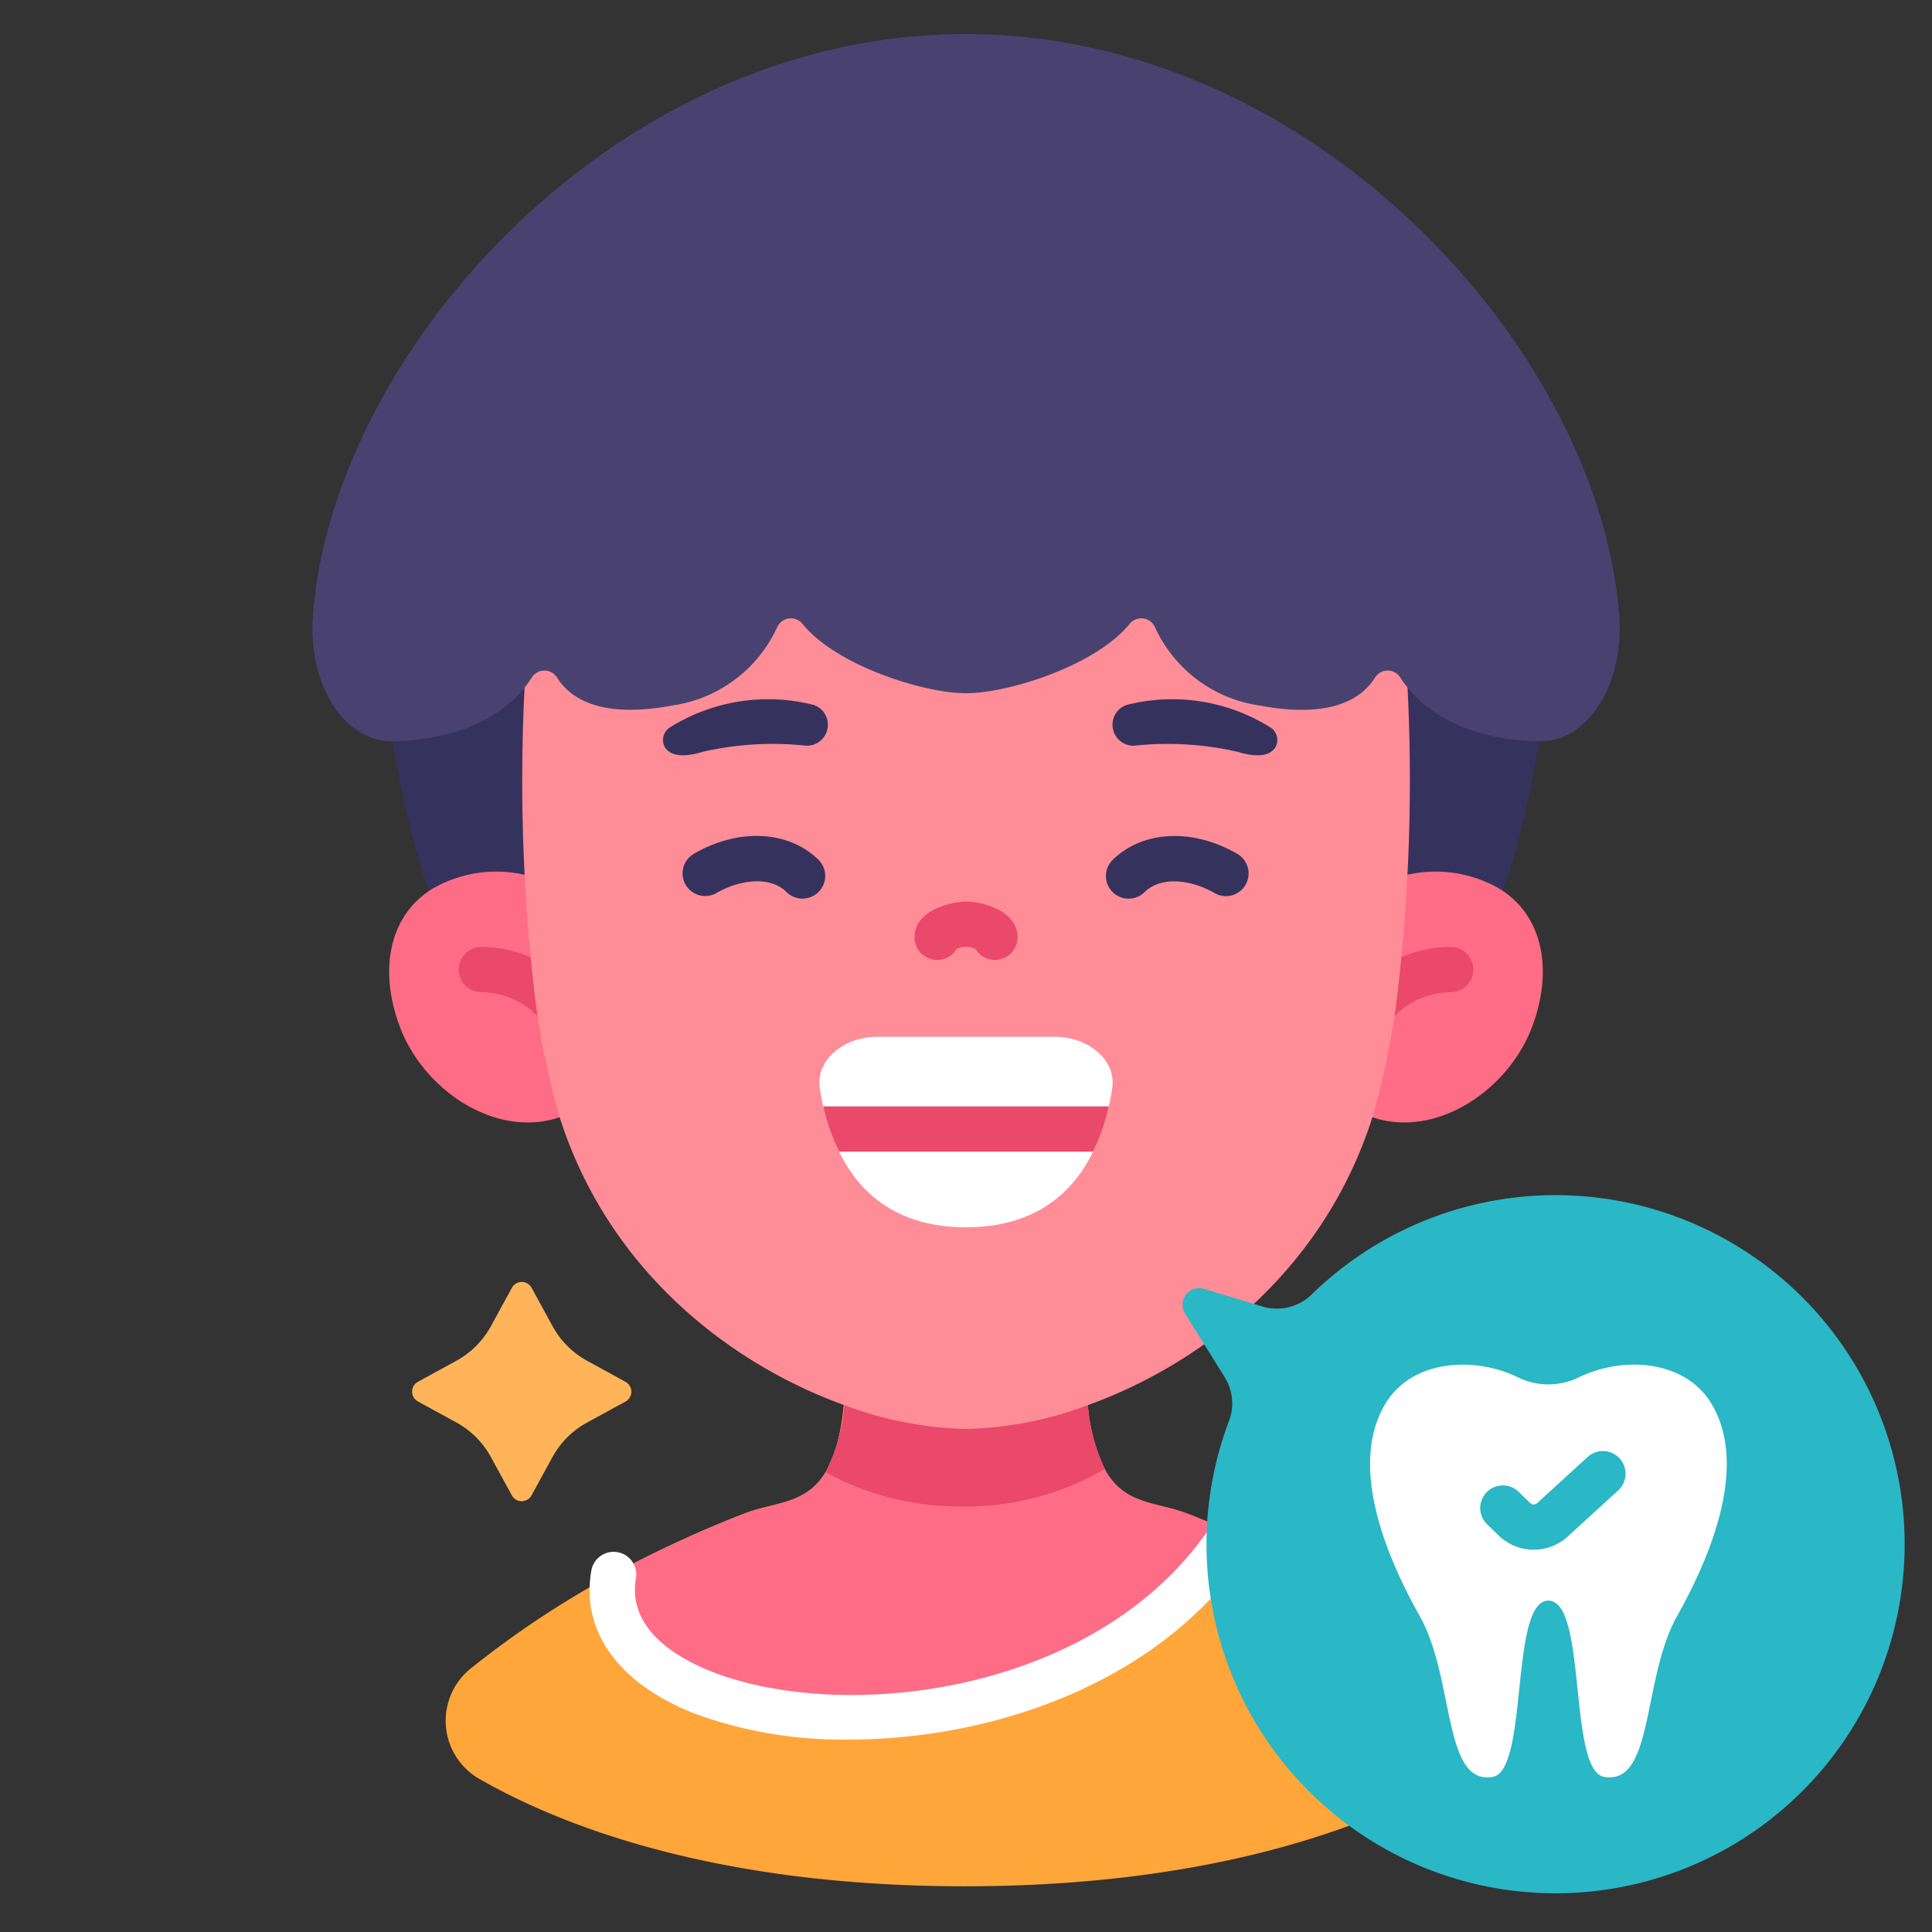
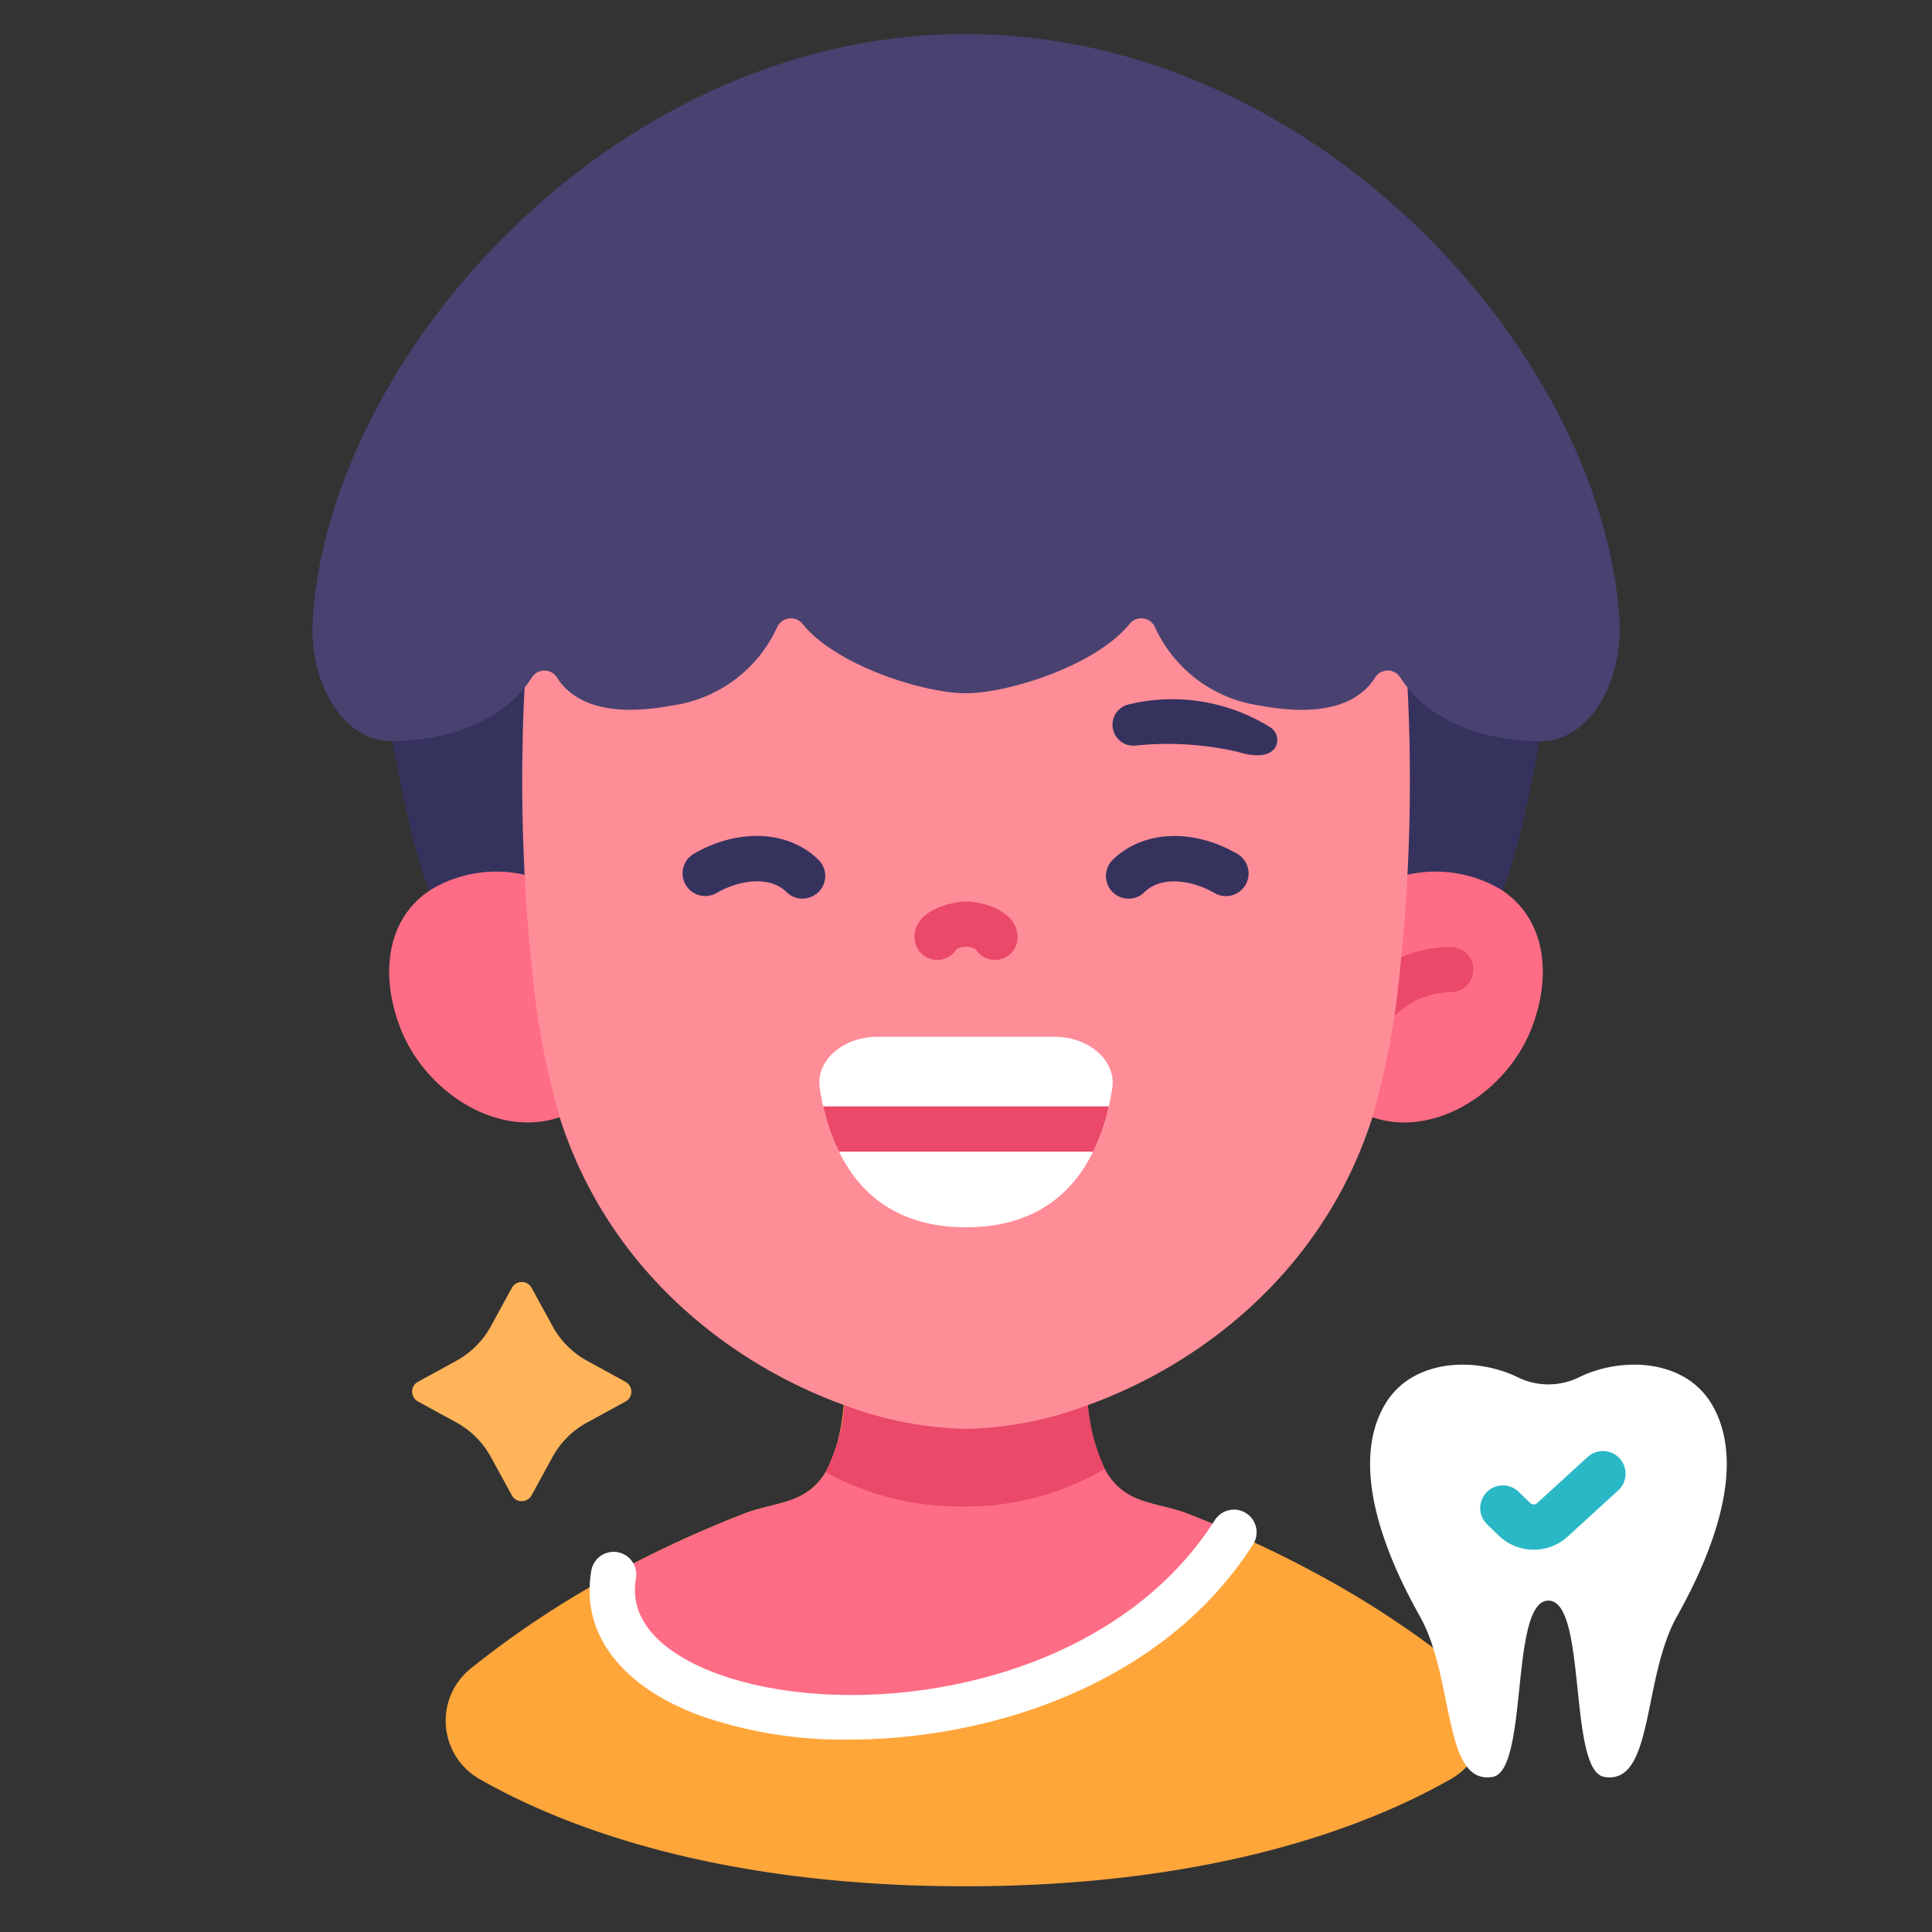
<svg xmlns="http://www.w3.org/2000/svg" height="512" viewBox="0 0 128 128" width="512">
  <rect x="0" y="0" width="128" height="128" fill="#333333" stroke="none" />
  <g id="Flat">
    <path d="m107.276 40.853c-1.238-17.44-20.051-38.595-43.319-38.595s-41.987 21.155-43.225 38.595c-.323 4.481 2.059 8.25 5.181 8.25h.095s1.268 7.317 2.452 9.897l.073.121c9.2 12.431 21.941 14 35.081 14s35.24-12.756 35.913-14.121c1.2-2.583 2.46-9.892 2.46-9.892h.108c3.105-.008 5.505-3.774 5.181-8.255z" fill="#36325e" />
-     <path d="m99.355 58.886a8.446 8.446 0 0 0 -6.365-.868l-2.274 15.927c4.266 1.615 9.191-1.642 10.793-5.922 1.413-3.754.713-7.374-2.154-9.137z" fill="#ff6c85" />
+     <path d="m99.355 58.886a8.446 8.446 0 0 0 -6.365-.868l-2.274 15.927c4.266 1.615 9.191-1.642 10.793-5.922 1.413-3.754.713-7.374-2.154-9.137" fill="#ff6c85" />
    <path d="m90.148 69.36a1.5 1.5 0 0 1 -1.35-2.149 8.244 8.244 0 0 1 7.37-4.474 1.5 1.5 0 0 1 -.113 3 5.318 5.318 0 0 0 -4.555 2.773 1.5 1.5 0 0 1 -1.352.85z" fill="#ea4969" />
    <path d="m28.645 58.886a8.446 8.446 0 0 1 6.365-.868l2.274 15.927c-4.266 1.615-9.191-1.642-10.793-5.922-1.413-3.754-.713-7.374 2.154-9.137z" fill="#ff6c85" />
-     <path d="m37.852 69.36a1.5 1.5 0 0 0 1.35-2.149 8.244 8.244 0 0 0 -7.37-4.474 1.5 1.5 0 0 0 .113 3 5.318 5.318 0 0 1 4.555 2.773 1.5 1.5 0 0 0 1.352.85z" fill="#ea4969" />
    <path d="m87.329 104.314a76.848 76.848 0 0 0 -8.693-4.024c-3-1.185-6.19-.108-6.7-8.115h-15.962c-.511 8.007-3.7 6.93-6.7 8.115a77.01 77.01 0 0 0 -8.693 4.024 62.937 62.937 0 0 0 -9.418 6.247 4.444 4.444 0 0 0 .588 7.293c5.364 3.072 15.58 7.117 32.18 7.117s26.841-4.048 32.219-7.12a4.445 4.445 0 0 0 .593-7.3 62.925 62.925 0 0 0 -9.414-6.237z" fill="#ffa63b" />
    <path d="m81.673 101.527c-10.954 17.224-43.1 14.5-41.089 2.787a76.944 76.944 0 0 1 8.686-4.014c2.016-.8 4.106-.578 5.425-2.757a11.8 11.8 0 0 0 1.275-5.366h16.068a12.2 12.2 0 0 0 1.156 5.143c1.29 2.416 3.469 2.164 5.544 2.98.978.382 1.957.782 2.935 1.227z" fill="#ff6c85" />
    <path d="m73.194 97.317a18.1 18.1 0 0 1 -9.412 2.49 18.462 18.462 0 0 1 -9.082-2.267 11.8 11.8 0 0 0 1.275-5.366h16.063a12.2 12.2 0 0 0 1.156 5.143z" fill="#ea4969" />
    <path d="m93.254 45.577c.187-25.4-55.683-35.038-58.5 0a121.57 121.57 0 0 0 .738 20.856 52.811 52.811 0 0 0 1.563 7.512c3.3 10.442 11.627 16.579 19.028 19.2a24.238 24.238 0 0 0 7.917 1.524 24.234 24.234 0 0 0 7.92-1.521c7.4-2.624 15.731-8.761 19.028-19.2a52.954 52.954 0 0 0 1.564-7.512 121.57 121.57 0 0 0 .742-20.859z" fill="#ff8d98" />
    <path d="m107.276 40.853c.323 4.482-2.072 8.25-5.181 8.25h-.108c-3.458-.027-6.822-1.158-8.72-3.54a7.152 7.152 0 0 1 -.49-.671.987.987 0 0 0 -1.667-.016c-.885 1.422-2.928 2.752-7.626 1.872a9.036 9.036 0 0 1 -6.97-5.206.993.993 0 0 0 -1.686-.193c-2.3 2.816-8.176 4.6-10.83 4.578-2.644.021-8.522-1.762-10.818-4.578a.992.992 0 0 0 -1.685.194 9.037 9.037 0 0 1 -6.97 5.2c-4.694.879-6.742-.447-7.631-1.868a.987.987 0 0 0 -1.67.025 7.332 7.332 0 0 1 -.483.672c-1.911 2.368-5.288 3.5-8.733 3.526h-.095c-3.122 0-5.5-3.768-5.181-8.25 1.238-17.435 19.958-38.59 43.225-38.59s42.081 21.155 43.319 38.595z" fill="#494270" />
    <path d="m73.69 72.08c-.06.39-.13.8-.23 1.22a12.606 12.606 0 0 1 -1.04 3c-1.3 2.67-3.78 5.01-8.42 5.01s-7.11-2.34-8.41-5.01a13.108 13.108 0 0 1 -1.05-3c-.1-.42-.17-.83-.23-1.22-.27-1.81 1.54-3.39 3.83-3.39h11.73c2.28 0 4.09 1.58 3.82 3.39z" fill="#fff" />
    <path d="m56.242 115.249a28.537 28.537 0 0 1 -10.083-1.668c-5.138-1.984-7.684-5.454-6.983-9.522a1.5 1.5 0 0 1 2.957.509c-.6 3.461 2.943 5.379 5.106 6.214 9 3.473 26 1.327 33.238-10.059a1.46 1.46 0 0 1 .214-.265 1.5 1.5 0 0 1 2.271 1.947c-5.804 9.052-17.12 12.843-26.72 12.844z" fill="#fff" />
    <path d="m65.918 63.6a1.5 1.5 0 0 1 -1.28-.718 1.388 1.388 0 0 0 -1.267 0 1.5 1.5 0 0 1 -2.78-.782c0-1.949 2.736-2.371 3.413-2.371 1.069 0 3.414.6 3.414 2.371a1.5 1.5 0 0 1 -1.5 1.5z" fill="#ea4969" />
    <path d="m73.46 73.3a12.606 12.606 0 0 1 -1.04 3h-16.83a13.108 13.108 0 0 1 -1.05-3z" fill="#ea4969" />
    <path d="m33.914 85.322-1.393 2.547a5.754 5.754 0 0 1 -2.288 2.287l-2.546 1.393a.743.743 0 0 0 0 1.3l2.546 1.392a5.75 5.75 0 0 1 2.288 2.288l1.393 2.546a.743.743 0 0 0 1.3 0l1.392-2.546a5.75 5.75 0 0 1 2.294-2.284l2.546-1.392a.743.743 0 0 0 0-1.3l-2.546-1.397a5.754 5.754 0 0 1 -2.288-2.287l-1.392-2.547a.743.743 0 0 0 -1.306 0z" fill="#ffb45a" />
    <g fill="#36325e">
      <path d="m74.771 59.538a1.5 1.5 0 0 1 -1.052-2.569c1.984-1.951 5.3-2.113 8.254-.4a1.5 1.5 0 1 1 -1.506 2.6c-1.424-.827-3.486-1.2-4.643-.056a1.5 1.5 0 0 1 -1.053.425z" />
-       <path d="m44.4 48.182a12.268 12.268 0 0 1 9.459-1.491 1.373 1.373 0 0 1 .971 1.535 1.377 1.377 0 0 1 -1.47 1.174 20.8 20.8 0 0 0 -6.793.406c-1.568.48-2.238.143-2.519-.3a.992.992 0 0 1 .352-1.324z" />
      <path d="m84.153 48.182a12.267 12.267 0 0 0 -9.459-1.491 1.372 1.372 0 0 0 -.97 1.535 1.376 1.376 0 0 0 1.467 1.174 20.8 20.8 0 0 1 6.792.406c1.568.48 2.239.143 2.519-.3a.992.992 0 0 0 -.349-1.324z" />
      <path d="m53.17 59.538a1.493 1.493 0 0 1 -1.052-.431c-1.158-1.139-3.219-.771-4.645.056a1.5 1.5 0 0 1 -1.5-2.6c2.952-1.712 6.27-1.549 8.253.4a1.5 1.5 0 0 1 -1.052 2.569z" />
    </g>
-     <path d="m83.658 86.564-3.889-1.173a1.1 1.1 0 0 0 -1.254 1.638l2.628 4.223a3.262 3.262 0 0 1 .287 2.87 23.128 23.128 0 1 0 5.495-8.383 3.305 3.305 0 0 1 -3.267.825z" fill="#2ab7c6" />
    <path d="m102.587 106.046c2.582 0 1.287 11.272 3.7 11.679 3.306.558 2.5-6.515 4.82-10.646s4.669-9.984 2.324-14.007c-1.787-3.066-6.018-3.2-8.818-1.823a4.6 4.6 0 0 1 -4.053 0c-2.8-1.374-7.03-1.243-8.817 1.823-2.345 4.023 0 9.876 2.324 14.007s1.514 11.2 4.82 10.646c2.413-.407 1.118-11.679 3.7-11.679z" fill="#fff" />
    <path d="m101.613 102.672a3.331 3.331 0 0 1 -2.323-.94l-.774-.75a1.5 1.5 0 0 1 2.088-2.154l.774.75a.337.337 0 0 0 .463.007l3.345-3.057a1.5 1.5 0 0 1 2.024 2.215l-3.346 3.057a3.328 3.328 0 0 1 -2.251.872z" fill="#2ab7c6" />
  </g>
</svg>